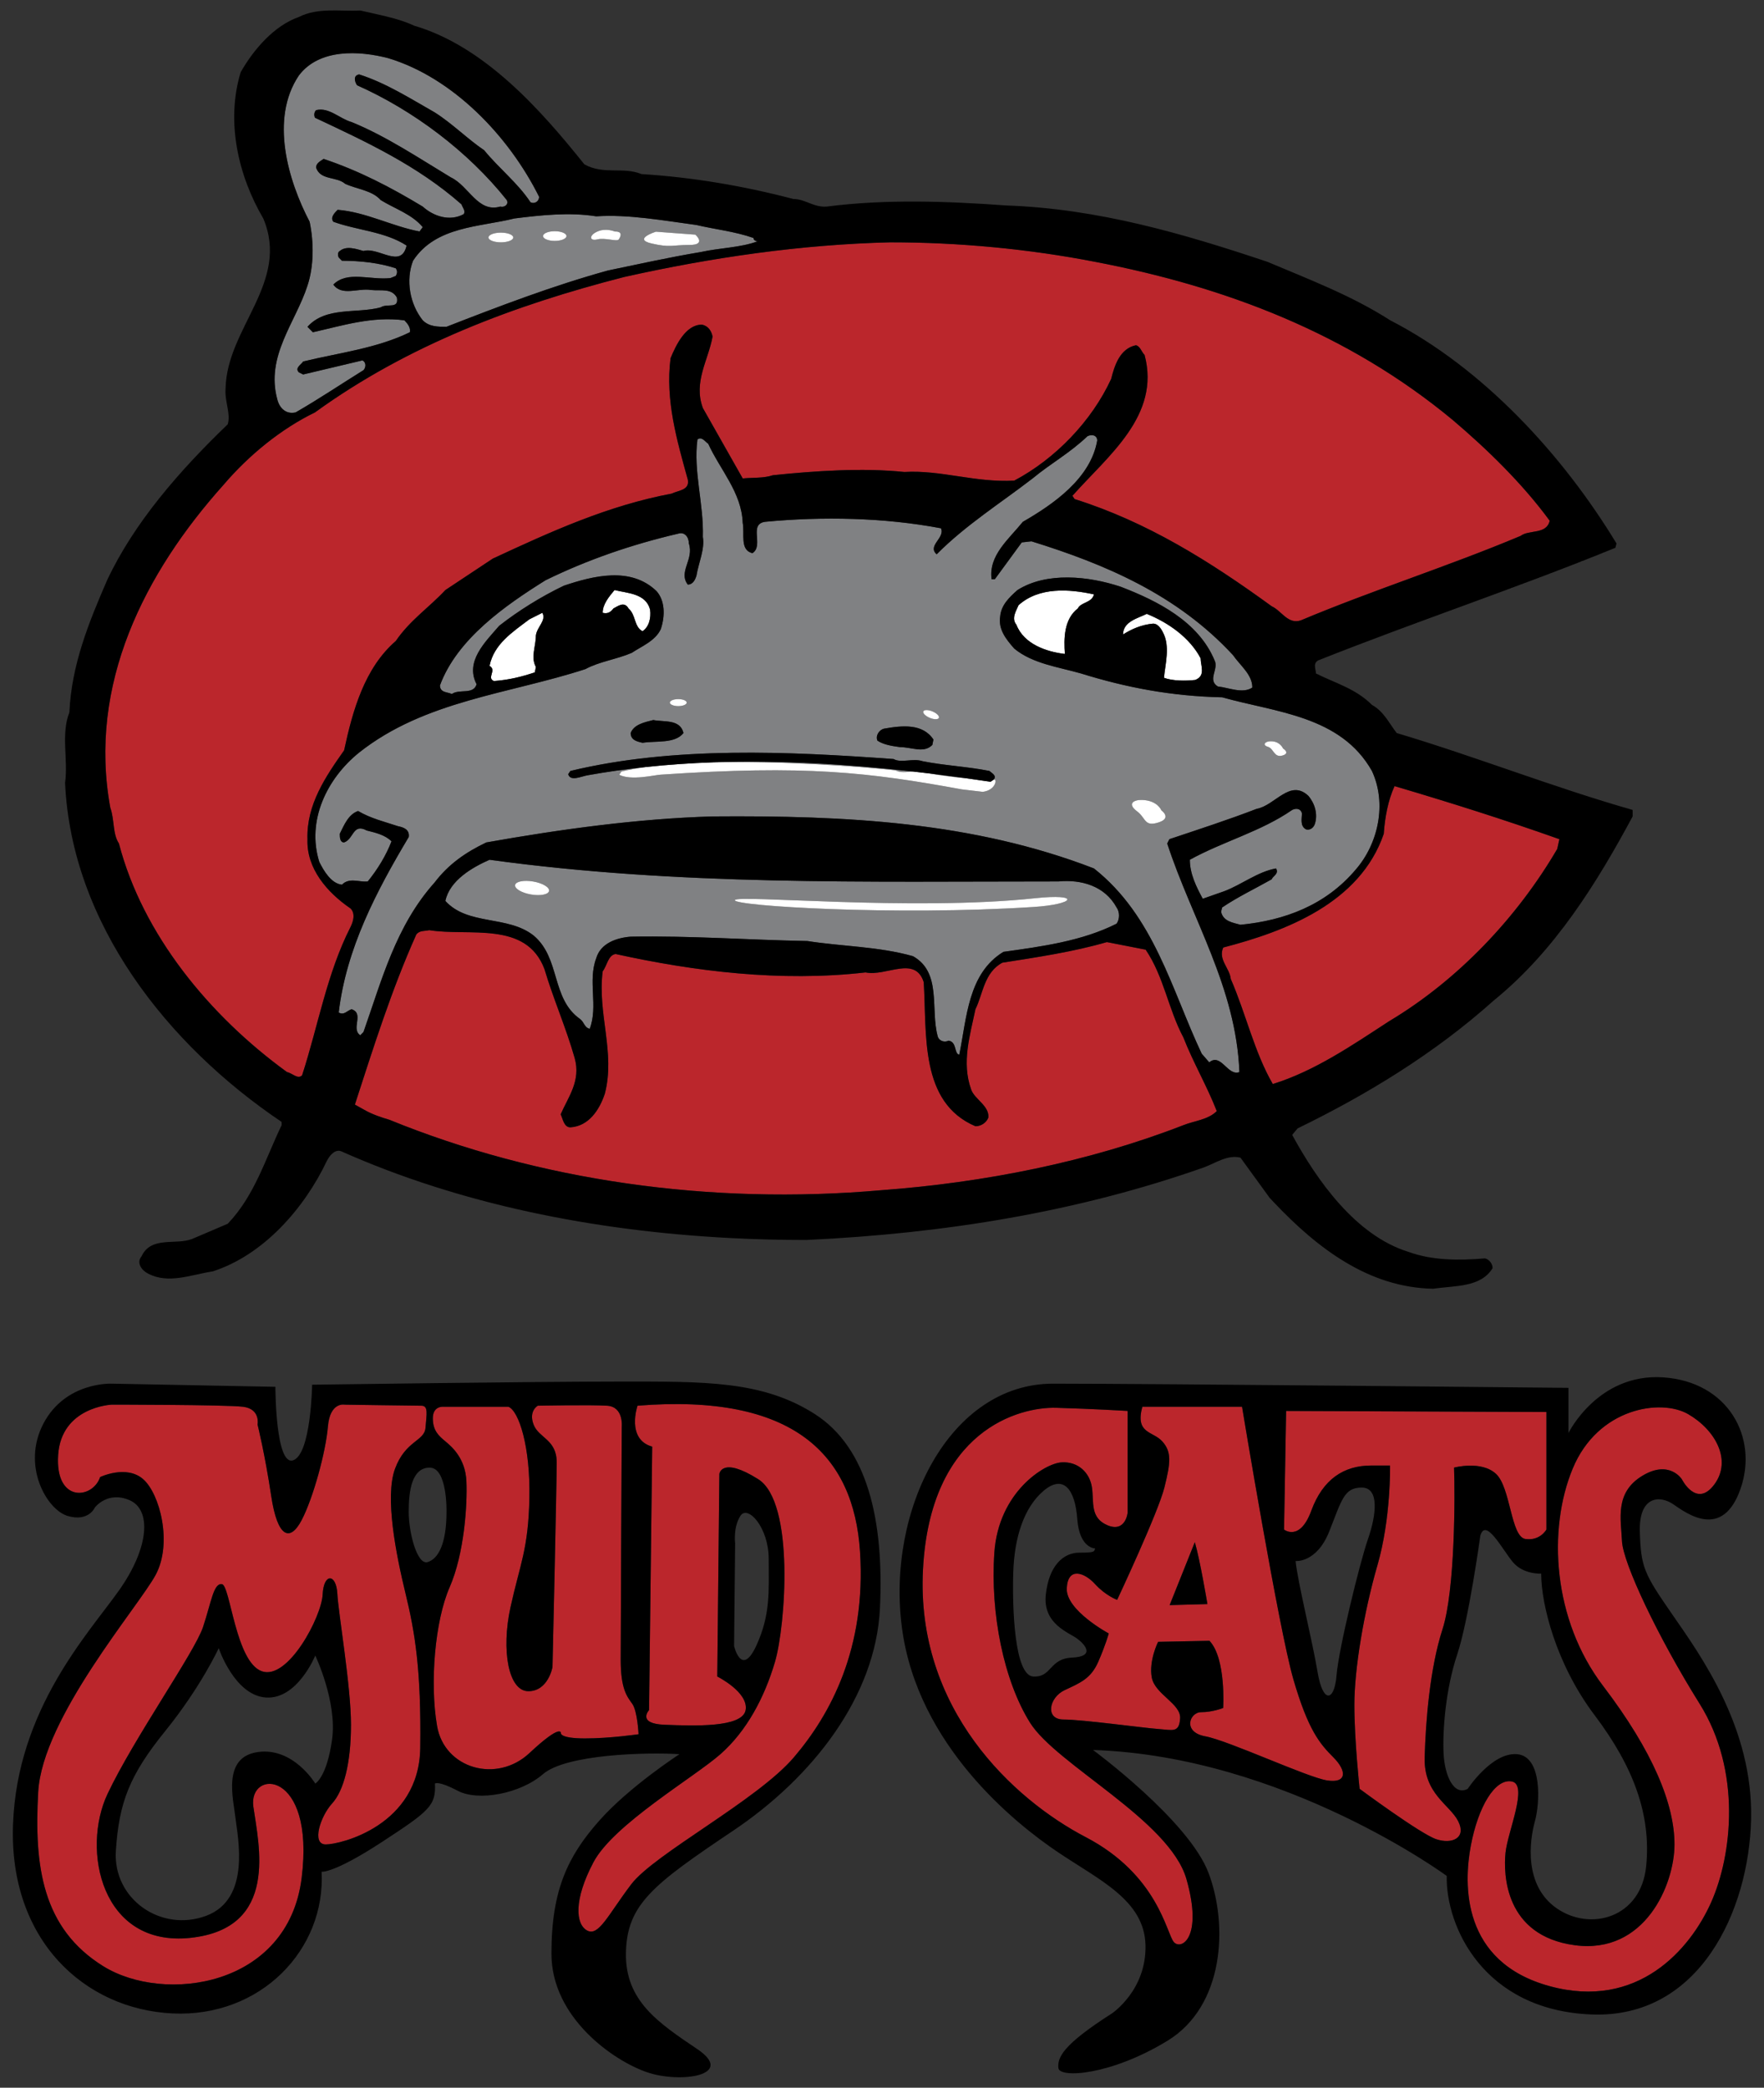
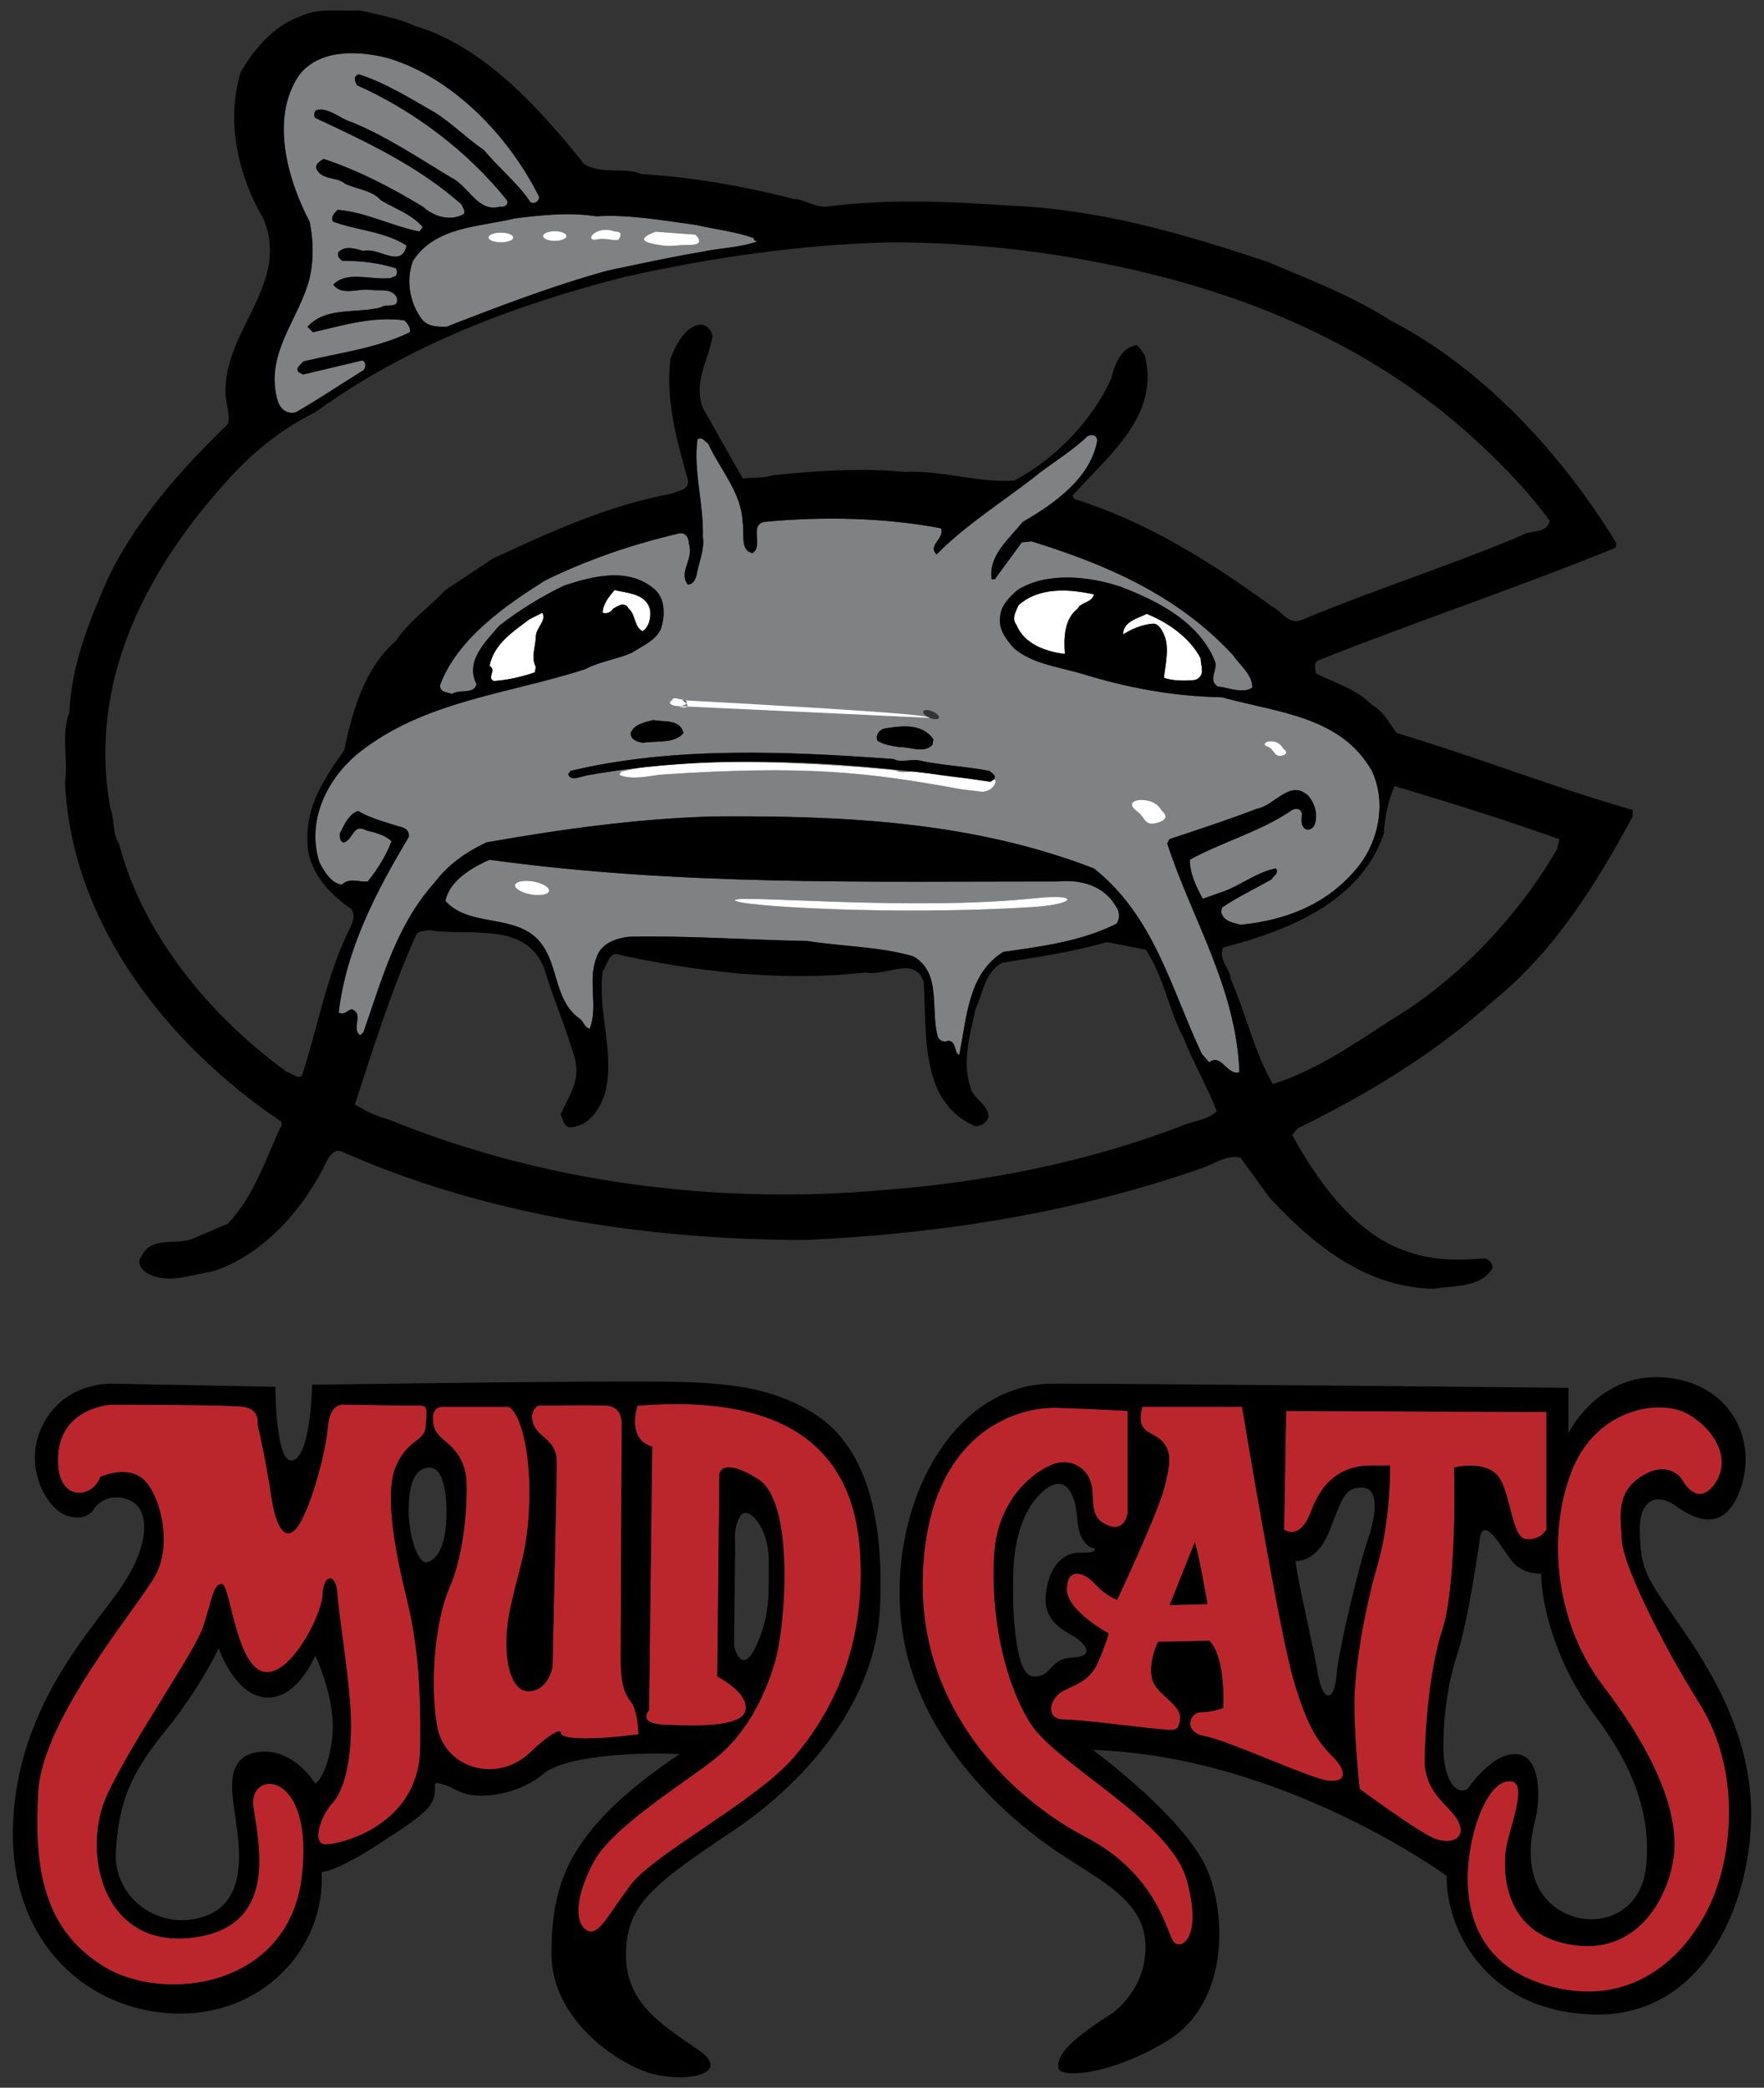
<svg xmlns="http://www.w3.org/2000/svg" version="1.1" id="Layer_2" x="0px" y="0px" width="169px" height="200px" viewBox="0 0 169 200" enable-background="new 0 0 169 200" xml:space="preserve">
  <rect x="0" y="0" width="169" height="200" fill="#333333" stroke="none" />
  <path id="color3" fill="#808183" d="M29.457,27.364c0.619-1.867,0.619-4.15,0.206-6.121c-2.065-3.944-3.819-9.86-1.031-14.011  c1.96-2.594,5.779-2.386,8.567-1.659C43.392,7.44,48.76,13.044,51.65,18.856c0,0.415-0.413,0.727-0.827,0.518  c-1.238-1.868-2.993-3.216-4.438-4.981c-1.547-1.039-3.096-2.595-4.748-3.632c-2.374-1.349-4.645-2.802-7.226-3.632  c-0.619,0.103-0.413,0.727-0.206,1.038c5.367,2.387,10.632,6.33,14.346,10.999c0.208,0.416-0.205,0.727-0.619,0.623  c-2.167,0.622-2.994-1.972-4.748-2.802c-3.097-1.868-6.193-3.943-9.496-5.292c-1.136-0.312-2.168-1.453-3.407-1.141  c-0.206,0.208-0.206,0.52-0.102,0.726c4.852,2.283,9.805,4.566,14.038,8.302c0.103,0.311,0.412,0.622,0.206,0.934  c-1.341,0.727-2.89,0.208-3.923-0.726c-3.096-1.868-6.09-3.425-9.495-4.567c-0.31,0.208-0.724,0.415-0.724,0.831  c0.414,1.245,1.962,0.831,2.788,1.556c1.136,0.519,2.58,0.623,3.406,1.557c1.342,0.831,2.993,1.35,4.025,2.594l-0.309,0.416  c-2.683-0.519-5.16-1.869-7.844-2.076c-0.311,0.311-0.723,0.726-0.413,1.142c2.271,0.829,4.955,0.934,7.019,2.282  c-0.517,2.284-2.684,0.103-4.129,0.52c-0.723-0.208-1.652-0.52-2.271,0c-0.206,0.103-0.206,0.414-0.102,0.622l0.309,0.312  c1.755,0,3.613,0.207,5.16,0.726c0.207,0.312,0.104,0.519,0,0.727l-0.516,0.208c-1.96,0.208-4.128-0.727-5.47,0.623  c0.826,1.14,2.374,0.311,3.612,0.518c0.929,0.104,1.962-0.206,2.478,0.727c0.206,1.142-0.929,0.52-1.549,0.935  c-2.27,0.622-5.264-0.104-7.019,1.867l0.517,0.52c2.787-0.622,5.677-1.557,8.773-1.142c0.31,0.311,0.619,0.726,0.517,1.142  c-3.2,1.555-6.811,1.971-10.219,2.801c-0.206,0.311-0.825,0.622-0.412,1.038l0.412,0.206l5.677-1.348  c0.413,0.208,0.31,0.726,0.103,0.933c-2.168,1.35-4.336,2.804-6.503,4.048c-0.929,0.209-1.548-0.416-1.754-1.244  C25.431,34.11,28.322,30.892,29.457,27.364z M49.275,20.931c2.476-0.311,5.263-0.622,7.844-0.207c3.097-0.208,6.503,0.415,9.6,0.83  c1.755,0.415,3.716,0.623,5.47,1.245c0,0.207,0.206,0.311,0.413,0.311c-1.652,0.623-3.612,0.623-5.471,1.037  c-3.096,0.519-5.883,1.142-8.877,1.764c-5.263,1.452-10.425,3.425-15.483,5.396c-0.825,0-1.651,0-2.271-0.622  c-1.238-1.557-1.651-3.839-0.928-5.707C41.74,21.658,45.972,21.761,49.275,20.931z M49.176,22.752c0-0.257-0.532-0.465-1.188-0.465  s-1.189,0.209-1.189,0.465s0.533,0.465,1.189,0.465C48.644,23.216,49.176,23.008,49.176,22.752z M62.417,23.324  c1.821,0.422,1.962,0.141,3.643,0.141c1.68,0,0.559-0.986,0.559-0.986l-3.782-0.282C62.838,22.197,60.597,22.902,62.417,23.324z   M57.227,22.934c0.747-0.188,1.891,0.248,2.055,0c0.56-0.844-0.373-0.751-0.373-0.751s-0.841-0.375-1.682,0  C56.387,22.559,56.48,23.122,57.227,22.934z M52.025,22.615c0,0.256,0.503,0.464,1.122,0.464c0.619,0,1.123-0.208,1.123-0.464  c0-0.257-0.503-0.465-1.123-0.465S52.025,22.359,52.025,22.615z M117.089,66.8c5.16,1.454,11.354,1.764,14.348,7.057  c1.445,3.113,0.618,6.952-1.548,9.443c-2.89,3.424-6.814,4.877-11.045,5.293c-0.723-0.207-1.651-0.311-1.858-1.246l0.103-0.414  c1.548-1.04,3.097-1.764,4.749-2.699c0.103-0.312,0.723-0.518,0.412-1.038c-1.754,0.311-3.303,1.557-4.954,2.179l-2.065,0.726  c-0.619-1.142-1.238-2.386-1.238-3.737c3.2-1.764,6.812-2.697,9.805-4.773c0.414-0.206,0.826-0.104,0.93,0.311  c0,0.52-0.206,1.246,0.413,1.558c0.414,0.102,0.723-0.209,0.826-0.52c0.309-0.933,0-1.971-0.619-2.697  c-1.755-1.662-3.2,0.933-4.955,1.244c-2.685,1.037-5.574,1.973-8.361,2.906l-0.206,0.416c2.373,7.263,6.606,13.802,6.914,21.897  c-1.135,0.416-1.754-1.869-2.888-0.934l-0.724-0.831c-2.889-6.123-4.541-13.18-10.323-17.745  c-11.558-4.462-23.739-5.086-36.538-4.982c-7.226,0.209-14.657,1.246-21.676,2.491c-1.962,0.936-3.612,2.075-4.955,3.839  c-3.716,4.152-5.057,9.341-6.812,14.322l-0.309,0.311c-0.93-0.622,0.412-2.075-0.826-2.491c-0.413,0.102-0.723,0.622-1.238,0.311  c0.721-6.124,3.611-11.623,6.708-16.811c0.103-0.727-0.515-0.936-1.032-1.038c-1.238-0.415-2.581-0.726-3.819-1.453  c-0.929,0.311-1.342,1.348-1.755,2.177c0,0.313,0,0.831,0.413,0.831c0.929-0.311,0.825-1.868,2.168-1.142  c0.826,0.209,1.755,0.416,2.374,1.038c-0.517,1.351-1.343,2.699-2.272,3.841c-0.826,0.102-1.754-0.415-2.477,0.312  c-1.033-0.104-1.755-1.349-2.168-2.18c-1.239-3.944,0.723-7.992,3.819-10.481c6.296-4.981,14.348-5.603,21.677-7.992  c1.341-0.726,2.992-0.933,4.438-1.556c0.929-0.624,2.271-1.142,2.786-2.284c0.413-1.244,0.413-2.697-0.413-3.631  c-2.477-2.388-6.09-1.453-8.877-0.52c-2.167,1.038-4.335,2.386-6.193,3.839c-1.342,1.556-3.303,3.424-2.168,5.604  c-0.309,1.038-1.652,0.416-2.374,0.936c-0.414-0.209-1.135-0.105-1.135-0.831c1.651-4.463,6.296-7.681,10.115-10.067  c4.025-1.971,8.258-3.424,12.696-4.461c0.619-0.207,1.032,0.311,1.032,0.933c0.516,1.557-1.032,2.699-0.103,3.943  c0.517,0,0.723-0.517,0.826-0.828c0.206-1.247,0.826-2.595,0.619-3.737c0.103-3.112-0.929-6.33-0.517-9.338  c0.414-0.314,0.723,0.206,1.033,0.413c1.136,2.491,3.199,4.67,3.303,7.577c0.206,1.037-0.309,2.595,0.929,2.906  c1.136-0.726-0.412-2.802,1.238-3.01c5.473-0.517,11.357-0.413,16.828,0.623c0.412,0.936-1.342,1.662-0.414,2.493  c2.787-2.804,6.09-4.879,9.188-7.265c1.753-1.453,3.509-2.386,5.262-4.048c0.414-0.207,0.931-0.102,0.931,0.416  c-0.62,3.633-4.234,6.124-7.123,7.784c-1.341,1.662-3.304,3.217-2.993,5.501h0.309l2.58-3.528l0.93-0.104  c7.019,2.179,13.934,5.086,19.301,10.896c0.723,1.038,1.858,1.869,1.858,3.113c-0.93,0.624-2.272,0-3.302-0.102  c-1.034-0.624,0.101-1.662-0.311-2.491c-1.548-3.737-5.472-5.708-8.98-7.059c-3.097-1.036-7.123-1.451-9.909,0.313  c-0.825,0.727-1.549,1.451-1.651,2.491c-0.207,1.244,0.517,2.178,1.343,3.113c1.754,1.453,4.231,1.764,6.398,2.386  C107.903,65.865,112.238,66.696,117.089,66.8z M89.077,68.771c0.413,0.172,0.805,0.172,0.874,0c0.07-0.172-0.207-0.448-0.62-0.62  c-0.412-0.17-0.804-0.17-0.874,0C88.387,68.323,88.665,68.599,89.077,68.771z M84.06,70.951c0.619,0.414,1.444,0.518,2.167,0.622  c1.137,0,2.272,0.622,3.097-0.208l0.104-0.518c-1.033-1.555-2.993-1.349-4.748-1.038C84.267,69.913,83.853,70.431,84.06,70.951z   M64.175,67.31c0,0.185,0.363,0.335,0.81,0.335c0.445,0,0.807-0.15,0.807-0.335s-0.362-0.335-0.807-0.335  C64.538,66.975,64.175,67.125,64.175,67.31z M60.422,70.225c0,0.726,0.722,0.829,1.136,0.935c1.342-0.209,3.097,0.102,3.923-0.935  c-0.31-1.349-1.858-1.037-2.89-1.247C61.764,69.187,60.732,69.393,60.422,70.225z M95.313,74.684c-0.033,0.001-0.07,0-0.105,0.001  c0.307-0.414-0.208-0.62-0.413-0.827c-2.065-0.416-4.335-0.52-6.401-0.933c-0.927-0.313-2.065,0.204-2.786-0.209  c-10.012-0.726-21.057-1.247-30.966,1.142l-0.207,0.311c0.207,0.724,1.239,0.207,1.858,0.102c1.844-0.332,3.703-0.591,5.573-0.79  c-0.855,0.119-1.644,0.262-2.337,0.436l-0.206,0.311c1.156,0.575,3.335,0.028,3.961-0.013c13.91-0.939,19.872-0.235,28.872,1.41  l1.988,0.234C95.196,75.742,95.52,74.893,95.313,74.684z M111.265,77.631c0,0-0.352-0.936-1.824-0.997  c-0.797-0.032-1.499,0.346-0.511,1.086c0.89,0.668,0.679,1.527,2.099,1.057C112.293,78.36,111.265,77.631,111.265,77.631z   M121.458,71.538c0.593,0.174,0.585,1.083,1.419,0.838c0.775-0.231,0.044-0.672,0.044-0.672s-0.24-0.596-0.973-0.679  C121.219,70.941,120.868,71.363,121.458,71.538z M92.583,74.558c-1.16-0.161-2.328-0.315-3.5-0.458  C90.158,74.294,91.409,74.455,92.583,74.558z M68.387,73.027c6.31-0.134,13.506,0.356,17.403,0.771  c0.452,0.26,1.065,0.154,1.689,0.115C81.196,73.202,74.767,72.807,68.387,73.027z M57.119,91.81  c-0.825,2.179,0.206,4.566-0.619,6.746c-0.516-0.105-0.516-0.624-0.929-0.936c-2.787-1.971-1.857-5.809-4.438-7.989  c-2.478-1.971-6.296-0.934-8.465-3.322c0.414-1.971,2.581-3.215,4.232-3.944c18.165,2.493,35.92,2.077,54.499,2.077  c2.168-0.208,4.439,0.416,5.574,2.491c0.309,0.414,0.309,1.139,0,1.556c-3.303,1.662-7.122,2.18-10.839,2.697  c-3.405,2.076-3.509,6.33-4.231,9.858c-0.517-0.102-0.207-1.244-1.032-1.348c-0.412,0.208-0.929,0-1.033-0.416  c-0.721-2.593,0.412-6.121-2.372-7.679c-3.305-0.933-6.814-0.933-10.116-1.451c-5.677-0.104-11.149-0.52-16.929-0.418  C59.08,89.837,57.533,90.357,57.119,91.81z M70.4,86.235c-0.094,0.563,15.317,1.503,28.577,0.657  c4.106-0.261,4.574-1.314,0.187-0.843C87.425,87.303,70.493,85.671,70.4,86.235z M51.081,84.447c-0.898-0.155-1.674,0-1.732,0.341  c-0.058,0.344,0.622,0.748,1.521,0.903s1.675,0.002,1.733-0.341C52.662,85.006,51.981,84.601,51.081,84.447z" />
-   <path id="color2" fill="#BB262C" d="M10.568,77.386C8.4,65.554,13.871,54.867,21.405,46.459c2.478-2.906,5.575-5.397,8.774-6.952  c8.877-6.435,19.096-10.274,29.624-12.971c8.361-1.869,16.928-3.114,25.495-3.322c6.503,0,13.211,0.623,19.612,1.868  c12.488,2.387,24.255,6.848,34.267,15.152c3.304,2.802,6.71,6.121,9.291,9.652c-0.309,1.348-1.962,0.828-2.787,1.453  c-6.915,2.905-14.142,5.188-21.056,8.092c-1.238,0.416-1.857-0.933-2.786-1.348c-5.987-4.357-11.974-8.094-18.891-10.274  l-0.205-0.311c3.404-3.839,8.463-7.679,6.914-13.492c-0.309-0.311-0.412-0.829-0.825-0.933c-1.548,0.311-2.064,1.974-2.373,3.217  c-1.858,4.048-5.368,7.679-9.289,9.754c-3.718,0.209-7.02-1.037-10.53-0.829c-4.025-0.416-8.566-0.104-12.592,0.311  c-0.928,0.311-1.961,0.207-2.89,0.311l-3.819-6.746c-0.929-2.491,0.516-4.566,0.929-6.848c-0.103-0.52-0.413-1.037-1.032-1.142  c-1.549,0-2.478,1.971-2.994,3.215c-0.516,4.048,0.619,7.887,1.651,11.624c0.207,1.037-0.929,1.037-1.548,1.349  c-6.091,1.142-11.56,3.632-17.134,6.225c-1.549,1.038-2.993,1.973-4.542,3.011c-1.548,1.66-3.406,2.904-4.748,4.877  c-2.993,2.595-4.129,6.641-4.954,10.481c-1.755,2.491-3.613,5.19-3.51,8.509c-0.103,2.802,1.858,5.086,4.129,6.641  c0.516,0.52,0.206,1.351,0,1.764c-2.271,4.462-3.096,9.443-4.644,14.217c-0.413,0.417-0.929-0.207-1.445-0.31  c-7.431-5.397-13.831-13.178-16.102-21.897C10.774,79.874,10.98,78.525,10.568,77.386z M117.193,90.772  c-0.515,1.142,0.62,1.971,0.722,3.009c1.446,3.322,2.272,7.057,4.027,10.067c4.025-1.246,7.637-3.737,11.146-6.019  c6.606-3.944,12.284-9.963,16.103-16.502l0.207-0.934c-5.265-1.869-10.53-3.529-15.792-5.084c-0.62,1.349-0.93,3.009-1.032,4.564  C130.301,86.517,123.18,89.215,117.193,90.772z M109.761,90.979l-3.716-0.727c-3.2,0.934-6.71,1.454-10.013,1.973  c-1.754,0.933-1.858,3.009-2.581,4.462c-0.516,2.491-1.341,5.086-0.412,7.679c0.309,0.936,1.755,1.558,1.651,2.699  c-0.206,0.518-0.722,0.829-1.238,0.829c-5.367-2.283-4.644-8.821-4.954-13.803c-0.826-2.595-3.613-0.518-5.574-0.933  c-8.154,0.933-16.412-0.104-23.947-1.764c-0.723,0.102-0.825,1.142-1.238,1.66c-0.516,4.049,1.238,7.784,0.206,11.727  c-0.516,1.555-1.548,3.113-3.303,3.217c-0.62,0-0.722-0.831-0.928-1.247c0.721-1.66,1.961-3.215,1.341-5.395  c-0.825-2.906-2.064-5.708-2.89-8.509c-1.754-4.671-7.226-3.116-11.044-3.737c-0.413,0.104-0.929,0-1.238,0.418  c-2.374,5.29-4.129,10.893-5.884,16.29l0.929,0.518c0.722,0.416,1.652,0.729,2.374,0.936c14.244,5.81,30.656,8.2,47.17,6.746  c9.806-0.727,19.818-2.7,28.902-6.228c1.031-0.414,2.374-0.518,3.199-1.346c-0.929-2.389-2.269-4.671-3.199-7.06  C111.929,96.687,111.515,93.574,109.761,90.979z" />
  <path id="color1" fill="#BB262C" d="M38.854,152.664c0.906,3.72,1.508,7.34,1.408,14.781c-0.101,7.441-7.642,9.25-9.05,9.25  c-1.408,0-0.503-2.715,0.603-3.921c1.106-1.207,1.81-3.822,1.81-7.543s-1.207-10.658-1.307-12.568  c-0.101-1.911-1.307-2.012-1.408,0.1c-0.1,2.111-3.318,8.245-5.832,7.34c-2.514-0.904-3.016-8.245-3.821-8.345  c-0.804-0.101-1.006,1.71-1.81,4.122c-0.805,2.414-6.637,10.659-9.15,15.988c-2.514,5.33-0.603,14.681,7.943,13.777  c8.547-0.905,6.536-8.95,6.033-12.569c-0.503-3.62,5.933-3.62,4.626,6.838c-1.307,10.458-13.173,12.066-19.005,8.447  c-5.832-3.62-6.637-9.553-6.234-16.693s9.653-17.798,11.262-20.814c1.609-3.016,0.402-7.743-1.206-9.15  c-1.609-1.408-4.123-0.202-4.123-0.202c-0.704,2.111-4.323,2.514-4.022-2.111c0.301-4.626,5.128-4.827,5.128-4.827  s10.86,0,12.569,0.201c1.71,0.201,1.408,1.71,1.408,1.71s0.704,2.816,1.307,6.839c0.603,4.021,1.81,4.424,2.917,2.311  c1.105-2.111,2.312-6.535,2.513-8.949c0.202-2.413,1.609-2.111,1.609-2.111s6.636,0.1,7.34,0.1s0.503,0.805,0.403,2.111  c-0.101,1.308-1.911,1.207-2.917,3.923C36.843,143.413,37.949,148.943,38.854,152.664z M59.467,158.998  c0-2.815,0.101-22.323,0.101-22.323s0.201-1.911-1.408-2.011s-6.637,0-6.637,0s-0.905,0.502-0.402,1.809  c0.503,1.308,2.212,1.409,2.212,3.62c0,2.213-0.402,19.609-0.402,19.609s-0.402,2.313-2.313,2.313s-2.614-3.922-1.71-8.045  c0.905-4.122,1.71-5.53,1.81-10.458c0.101-4.927-1.005-8.346-2.011-8.748h-6.234c0,0-1.006-0.1-1.006,1.107  c0,1.205,0.603,1.71,1.207,2.212c0.603,0.502,1.911,1.608,2.011,3.82c0.1,2.213-0.201,6.939-1.609,10.156  c-1.408,3.217-1.911,9.151-1.206,13.273c0.704,4.122,5.731,5.53,8.849,2.614s3.017-1.91,3.017-1.91s-0.1,0.502,2.313,0.502  c2.413,0,5.128-0.403,5.128-0.403s-0.1-2.211-0.603-2.916C60.071,162.517,59.467,161.814,59.467,158.998z M61.077,134.665  c0,0-1.106,3.218,1.407,3.922l-0.301,25.238c0,0-1.207,1.307,1.508,1.407c2.715,0.101,7.441,0.302,7.743-1.407  c0.302-1.71-2.715-3.217-2.715-3.217l0.2-19.407c0,0,0.201-1.71,3.721,0.503c3.52,2.211,2.615,14.076,1.609,17.496  c-1.005,3.418-2.714,6.636-5.228,8.849c-2.514,2.212-10.257,6.737-12.167,10.356c-1.91,3.62-1.71,5.934-0.604,6.536  c1.106,0.603,2.011-1.509,4.223-4.424c2.212-2.917,12.067-8.044,15.586-12.167c3.519-4.123,6.939-10.458,6.335-19.709  C81.79,139.391,76.059,133.457,61.077,134.665z M98.683,165.032c-2.514-4.022-3.82-10.458-3.418-16.29  c0.402-5.833,4.827-8.548,6.436-8.648c1.607-0.1,2.714,1.006,2.915,2.413c0.202,1.407-0.201,2.917,1.509,3.62  c1.71,0.704,1.91-1.207,1.91-1.207v-9.754c0,0-3.319-0.201-6.838-0.3c-3.519-0.101-12.065,2.111-12.77,15.484  c-0.704,13.374,8.649,22.022,15.586,25.642c6.939,3.62,7.743,9.251,8.447,10.055s2.816-0.402,1.207-6.033  C112.057,174.382,101.196,169.054,98.683,165.032z M127.743,168.35c1.307,1.307,1.307,2.513-0.604,2.212s-9.451-3.82-11.664-4.223  c-2.212-0.403-1.508-2.312-0.402-2.312s2.111-0.403,2.111-0.403s0.301-4.726-1.308-6.435l-4.926,0.099c0,0-0.905,1.81-0.604,3.419  c0.301,1.609,2.816,2.513,2.715,3.921c-0.1,1.408-0.704,1.106-2.111,1.006s-7.24-0.905-9.05-0.905c-1.809,0-1.407-2.111,0.1-2.815  c1.509-0.704,2.514-1.107,3.218-2.715c0.703-1.609,1.006-2.715,1.006-2.715s-4.122-2.213-4.022-4.323  c0.099-2.111,1.709-1.51,2.714-0.403c1.006,1.106,2.111,1.508,2.111,1.508s3.922-8.346,4.526-10.759  c0.603-2.413,0.703-3.419-0.202-4.424c-0.905-1.006-2.615-0.704-1.911-3.319h9.553c0,0,3.52,21.317,4.927,26.144  C125.329,165.736,126.436,167.042,127.743,168.35z M115.677,153.67c0,0-0.704-4.224-1.207-5.933l-2.413,6.033L115.677,153.67z   M136.49,168.35c0.101-3.52,0.504-8.547,1.71-12.268c1.207-3.721,1.207-12.871,1.107-15.484c0,0,2.614-0.705,4.022,0.603  c1.407,1.307,1.407,6.033,2.816,6.235c1.407,0.2,2.011-0.906,2.011-0.906v-11.261l-24.938-0.101c0,0.302-0.2,11.363-0.2,11.363  s1.508,1.207,2.613-1.809c1.107-3.016,3.119-4.324,5.732-4.324c1.123,0,1.614,0,1.811,0c0.089,0,0.117,0,0.115,0  c0.002,0-0.027,0-0.115,0c0,0,0.1,5.028-1.207,9.553c-1.308,4.525-2.212,9.956-2.212,13.374s0.503,8.045,0.503,8.045  s5.831,4.322,7.34,4.826c1.508,0.502,2.916-0.101,2.111-1.71C138.905,172.875,136.39,171.87,136.49,168.35z M155.395,147.636  c-0.1-2.111-0.703-4.625,1.911-6.234c2.615-1.609,3.821,0.302,3.821,0.302s1.407,2.815,3.117,0.501  c1.71-2.312,0.101-5.227-2.513-6.736c-2.615-1.508-8.649-0.603-11.061,5.228c-2.413,5.832-1.91,14.48,2.917,20.814  c4.826,6.335,6.837,11.364,6.837,15.184c0,3.822-2.815,10.558-9.552,9.654c-6.737-0.906-6.838-6.838-6.637-8.849  c0.201-2.012,2.212-6.537,0.603-6.839c-1.608-0.301-3.216,2.414-3.922,6.134c-0.704,3.721-0.904,11.162,7.542,13.473  c8.447,2.312,13.474-3.519,15.486-8.043c2.01-4.526,2.915-12.57-1.107-19.006C158.814,156.786,155.496,149.748,155.395,147.636z" />
-   <path id="fill" fill="#FFFFFF" d="M126.276,63.272c9.392-3.737,19.096-6.954,28.489-10.794  C145.371,56.32,135.668,59.535,126.276,63.272z M31.406,111.048c-0.035,0.06-0.066,0.115-0.092,0.167  C31.341,111.163,31.371,111.108,31.406,111.048z M103.259,58.291c0.309-0.624,1.341-0.52,1.546-1.348  c-2.371-0.52-5.262-0.729-7.223,1.035c-0.207,0.52-0.723,1.246-0.207,1.869c0.722,1.869,2.889,2.595,4.644,2.802  C101.917,61.195,101.917,59.328,103.259,58.291z M58.771,58.291c0.412-0.208,1.032-0.726,1.445,0  c0.722,0.622,0.517,1.764,1.342,2.18c0.619-0.416,0.826-1.247,0.723-2.075c-0.413-1.557-2.168-1.557-3.406-1.869  c-0.516,0.622-1.136,1.349-1.136,2.18C58.152,58.809,58.461,58.706,58.771,58.291z M51.959,58.706l-1.238,0.622  c-1.652,1.245-3.406,2.387-3.819,4.462c0.722,0.415-0.31,1.142,0.413,1.453c1.446-0.104,2.683-0.415,3.923-0.831l0.103-0.518  c-0.517-0.933,0-1.973,0-3.011C51.442,60.055,52.371,59.43,51.959,58.706z M114.509,65.139c1.031-0.413,0.516-1.348,0.516-2.075  c-1.032-1.971-3.096-3.424-5.161-4.255c-0.825,0.415-2.27,0.726-2.27,1.973c0.826-0.52,1.754-0.936,2.889-1.04  c0.412,0,0.722,0.416,0.929,0.831c0.724,1.348,0.207,3.112,0.103,4.359C112.341,65.243,113.581,65.243,114.509,65.139z   M95.208,74.684C95.207,74.684,95.207,74.685,95.208,74.684l-0.311,0.208c-0.769-0.115-1.54-0.227-2.314-0.334  c-1.173-0.103-2.425-0.264-3.5-0.458c-0.534-0.064-1.068-0.127-1.603-0.188c-0.624,0.039-1.236,0.145-1.689-0.115  c-3.897-0.415-11.093-0.905-17.403-0.771c-2.182,0.075-4.358,0.223-6.52,0.453c-0.855,0.119-1.644,0.262-2.337,0.436l-0.206,0.311  c1.156,0.575,3.335,0.028,3.961-0.013c13.91-0.939,19.872-0.235,28.872,1.41l1.988,0.234c1.051-0.117,1.375-0.966,1.168-1.174  C95.28,74.684,95.243,74.684,95.208,74.684z M47.987,22.286c-0.656,0-1.189,0.209-1.189,0.465s0.533,0.465,1.189,0.465  s1.188-0.209,1.188-0.465C49.176,22.495,48.644,22.286,47.987,22.286z M53.147,23.079c0.619,0,1.123-0.208,1.123-0.464  c0-0.257-0.503-0.465-1.123-0.465c-0.619,0-1.122,0.208-1.122,0.465C52.025,22.871,52.527,23.079,53.147,23.079z M64.984,67.645  c0.445,0,0.807-0.15,0.807-0.335s-0.362-0.335-0.807-0.335c-0.447,0-0.81,0.15-0.81,0.335  C64.175,67.495,64.538,67.645,64.984,67.645z M89.077,68.771c0.413,0.172,0.805,0.172,0.874,0c0.07-0.172-0.207-0.448-0.62-0.62  c-0.412-0.17-0.804-0.17-0.874,0C88.387,68.323,88.665,68.599,89.077,68.771z M62.417,23.324c1.821,0.422,1.962,0.141,3.643,0.141  c1.68,0,0.559-0.986,0.559-0.986l-3.782-0.282C62.838,22.197,60.597,22.902,62.417,23.324z M57.227,22.934  c0.747-0.188,1.891,0.248,2.055,0c0.56-0.844-0.373-0.751-0.373-0.751s-0.841-0.375-1.682,0  C56.387,22.559,56.48,23.122,57.227,22.934z M111.265,77.631c0,0-0.352-0.936-1.824-0.997c-0.797-0.032-1.499,0.346-0.511,1.086  c0.89,0.668,0.679,1.527,2.099,1.057C112.293,78.36,111.265,77.631,111.265,77.631z M121.458,71.538  c0.593,0.174,0.585,1.083,1.419,0.838c0.775-0.231,0.044-0.672,0.044-0.672s-0.24-0.596-0.973-0.679  C121.219,70.941,120.868,71.363,121.458,71.538z M98.977,86.892c4.106-0.261,4.574-1.314,0.187-0.843  c-11.738,1.255-28.67-0.377-28.763,0.187C70.306,86.798,85.717,87.738,98.977,86.892z M51.081,84.447  c-0.898-0.155-1.674,0-1.732,0.341c-0.058,0.344,0.622,0.748,1.521,0.903s1.675,0.002,1.733-0.341  C52.662,85.006,51.981,84.601,51.081,84.447z" />
+   <path id="fill" fill="#FFFFFF" d="M126.276,63.272c9.392-3.737,19.096-6.954,28.489-10.794  C145.371,56.32,135.668,59.535,126.276,63.272z M31.406,111.048c-0.035,0.06-0.066,0.115-0.092,0.167  C31.341,111.163,31.371,111.108,31.406,111.048z M103.259,58.291c0.309-0.624,1.341-0.52,1.546-1.348  c-2.371-0.52-5.262-0.729-7.223,1.035c-0.207,0.52-0.723,1.246-0.207,1.869c0.722,1.869,2.889,2.595,4.644,2.802  C101.917,61.195,101.917,59.328,103.259,58.291z M58.771,58.291c0.412-0.208,1.032-0.726,1.445,0  c0.722,0.622,0.517,1.764,1.342,2.18c0.619-0.416,0.826-1.247,0.723-2.075c-0.413-1.557-2.168-1.557-3.406-1.869  c-0.516,0.622-1.136,1.349-1.136,2.18C58.152,58.809,58.461,58.706,58.771,58.291z M51.959,58.706l-1.238,0.622  c-1.652,1.245-3.406,2.387-3.819,4.462c0.722,0.415-0.31,1.142,0.413,1.453c1.446-0.104,2.683-0.415,3.923-0.831l0.103-0.518  c-0.517-0.933,0-1.973,0-3.011C51.442,60.055,52.371,59.43,51.959,58.706z M114.509,65.139c1.031-0.413,0.516-1.348,0.516-2.075  c-1.032-1.971-3.096-3.424-5.161-4.255c-0.825,0.415-2.27,0.726-2.27,1.973c0.826-0.52,1.754-0.936,2.889-1.04  c0.412,0,0.722,0.416,0.929,0.831c0.724,1.348,0.207,3.112,0.103,4.359C112.341,65.243,113.581,65.243,114.509,65.139z   M95.208,74.684C95.207,74.684,95.207,74.685,95.208,74.684l-0.311,0.208c-0.769-0.115-1.54-0.227-2.314-0.334  c-1.173-0.103-2.425-0.264-3.5-0.458c-0.534-0.064-1.068-0.127-1.603-0.188c-0.624,0.039-1.236,0.145-1.689-0.115  c-3.897-0.415-11.093-0.905-17.403-0.771c-2.182,0.075-4.358,0.223-6.52,0.453c-0.855,0.119-1.644,0.262-2.337,0.436l-0.206,0.311  c1.156,0.575,3.335,0.028,3.961-0.013c13.91-0.939,19.872-0.235,28.872,1.41l1.988,0.234c1.051-0.117,1.375-0.966,1.168-1.174  C95.28,74.684,95.243,74.684,95.208,74.684z M47.987,22.286c-0.656,0-1.189,0.209-1.189,0.465s0.533,0.465,1.189,0.465  s1.188-0.209,1.188-0.465C49.176,22.495,48.644,22.286,47.987,22.286z M53.147,23.079c0.619,0,1.123-0.208,1.123-0.464  c0-0.257-0.503-0.465-1.123-0.465c-0.619,0-1.122,0.208-1.122,0.465C52.025,22.871,52.527,23.079,53.147,23.079z M64.984,67.645  c0.445,0,0.807-0.15,0.807-0.335s-0.362-0.335-0.807-0.335c-0.447,0-0.81,0.15-0.81,0.335  C64.175,67.495,64.538,67.645,64.984,67.645z c0.413,0.172,0.805,0.172,0.874,0c0.07-0.172-0.207-0.448-0.62-0.62  c-0.412-0.17-0.804-0.17-0.874,0C88.387,68.323,88.665,68.599,89.077,68.771z M62.417,23.324c1.821,0.422,1.962,0.141,3.643,0.141  c1.68,0,0.559-0.986,0.559-0.986l-3.782-0.282C62.838,22.197,60.597,22.902,62.417,23.324z M57.227,22.934  c0.747-0.188,1.891,0.248,2.055,0c0.56-0.844-0.373-0.751-0.373-0.751s-0.841-0.375-1.682,0  C56.387,22.559,56.48,23.122,57.227,22.934z M111.265,77.631c0,0-0.352-0.936-1.824-0.997c-0.797-0.032-1.499,0.346-0.511,1.086  c0.89,0.668,0.679,1.527,2.099,1.057C112.293,78.36,111.265,77.631,111.265,77.631z M121.458,71.538  c0.593,0.174,0.585,1.083,1.419,0.838c0.775-0.231,0.044-0.672,0.044-0.672s-0.24-0.596-0.973-0.679  C121.219,70.941,120.868,71.363,121.458,71.538z M98.977,86.892c4.106-0.261,4.574-1.314,0.187-0.843  c-11.738,1.255-28.67-0.377-28.763,0.187C70.306,86.798,85.717,87.738,98.977,86.892z M51.081,84.447  c-0.898-0.155-1.674,0-1.732,0.341c-0.058,0.344,0.622,0.748,1.521,0.903s1.675,0.002,1.733-0.341  C52.662,85.006,51.981,84.601,51.081,84.447z" />
  <path id="outline" d="M26.98,107.479v0.311c-1.549,3.216-2.58,6.746-5.16,9.444l-3.407,1.454c-1.548,0.621-3.922-0.313-4.85,1.66  c-0.517,0.621,0,1.348,0.618,1.659c1.961,1.037,4.129,0.103,6.193-0.207c4.851-1.558,8.774-6.019,10.941-10.586  c0.026-0.052,0.057-0.107,0.092-0.167c0.245-0.415,0.708-0.948,1.251-0.768c11.408,5.08,24.214,7.646,37.299,8.324  c2.423,0.126,4.856,0.186,7.291,0.186c13.315-0.621,26.012-2.697,38.087-6.951c1.136-0.416,2.27-1.245,3.51-0.934l2.787,3.84  c0.132,0.142,0.265,0.285,0.399,0.426c4.149,4.388,9.09,8.188,15.291,8.29c2.063-0.312,4.54-0.105,5.676-1.972  c0-0.416-0.31-0.831-0.723-0.936c-2.478,0.209-5.058,0.209-7.328-0.621c-5.058-1.558-8.775-6.85-11.149-11.208l0.517-0.623  c6.605-3.214,13.108-7.16,18.785-12.245c5.883-4.772,9.908-11.312,13.316-17.642v-0.622c-7.638-2.179-14.966-5.086-22.605-7.367  c-0.723-0.933-1.238-2.075-2.373-2.697c-1.548-1.558-3.51-2.078-5.366-3.011c0-0.415-0.311-0.933,0.205-1.244  c9.392-3.737,19.096-6.954,28.489-10.794l0.103-0.415c-5.16-8.51-12.8-16.811-21.677-21.377c-3.716-2.386-7.844-3.944-11.767-5.604  c-8.051-2.697-16.205-5.085-24.979-5.396c-5.779-0.416-11.561-0.623-17.238,0.104c-1.238,0.103-2.064-0.727-3.199-0.727  c-4.748-1.245-9.599-2.075-14.554-2.387c-1.755-0.727-3.612,0.103-5.471-0.934c-4.232-5.292-9.6-11.312-16.309-13.283  c-1.548-0.727-3.406-1.037-5.159-1.454c-1.962,0.104-4.026-0.311-5.884,0.623c-2.374,0.831-4.336,3.113-5.575,5.293  c-1.445,4.773-0.206,9.963,2.168,14.009c2.58,6.123-3.509,10.481-3.612,16.292c-0.103,1.246,0.516,2.386,0.207,3.426  c-4.645,4.462-8.981,9.443-11.561,14.942c-1.754,4.049-3.406,8.094-3.613,12.663c-0.825,2.075-0.103,4.564-0.412,6.745  C6.852,88.489,16.038,100.111,26.98,107.479z M113.374,107.79c-9.084,3.528-19.096,5.501-28.902,6.228  c-16.514,1.454-32.926-0.936-47.17-6.746c-0.722-0.207-1.652-0.52-2.374-0.936l-0.929-0.518c1.754-5.397,3.51-11,5.884-16.29  c0.309-0.418,0.825-0.313,1.238-0.418c3.818,0.622,9.29-0.933,11.044,3.737c0.827,2.801,2.065,5.603,2.89,8.509  c0.62,2.179-0.619,3.735-1.341,5.395c0.206,0.416,0.309,1.247,0.928,1.247c1.754-0.104,2.787-1.662,3.303-3.217  c1.033-3.944-0.722-7.679-0.206-11.727c0.413-0.517,0.516-1.557,1.238-1.66c7.535,1.66,15.793,2.698,23.947,1.764  c1.961,0.416,4.747-1.662,5.574,0.933c0.31,4.982-0.413,11.52,4.954,13.803c0.516,0,1.032-0.311,1.238-0.829  c0.105-1.141-1.341-1.764-1.651-2.699c-0.929-2.593-0.104-5.188,0.412-7.679c0.723-1.453,0.826-3.529,2.581-4.462  c3.304-0.52,6.814-1.04,10.013-1.973l3.716,0.727c1.754,2.595,2.168,5.708,3.612,8.405c0.93,2.389,2.27,4.67,3.199,7.06  C115.748,107.272,114.405,107.376,113.374,107.79z M56.5,98.556c-0.516-0.105-0.516-0.624-0.929-0.936  c-2.787-1.971-1.857-5.809-4.438-7.989c-2.478-1.971-6.296-0.934-8.465-3.322c0.414-1.971,2.581-3.215,4.232-3.944  c18.165,2.493,35.92,2.077,54.499,2.077c2.168-0.208,4.439,0.416,5.574,2.491c0.309,0.414,0.309,1.139,0,1.556  c-3.303,1.662-7.122,2.18-10.839,2.697c-3.405,2.076-3.509,6.33-4.231,9.858c-0.517-0.102-0.207-1.244-1.032-1.348  c-0.412,0.208-0.929,0-1.033-0.416c-0.721-2.593,0.412-6.121-2.372-7.679c-3.305-0.933-6.814-0.933-10.116-1.451  c-5.677-0.104-11.149-0.52-16.929-0.418c-1.342,0.104-2.889,0.624-3.303,2.078C56.294,93.989,57.325,96.376,56.5,98.556z   M132.573,79.874c0.102-1.556,0.412-3.215,1.032-4.564c5.263,1.555,10.528,3.215,15.792,5.084l-0.207,0.934  c-3.819,6.539-9.496,12.558-16.103,16.502c-3.509,2.282-7.121,4.773-11.146,6.019c-1.755-3.01-2.581-6.745-4.027-10.067  c-0.101-1.037-1.237-1.867-0.722-3.009C123.18,89.215,130.301,86.517,132.573,79.874z M131.437,73.857  c1.445,3.113,0.618,6.952-1.548,9.443c-2.89,3.424-6.814,4.877-11.045,5.293c-0.723-0.207-1.651-0.311-1.858-1.246l0.103-0.414  c1.548-1.04,3.097-1.764,4.749-2.699c0.103-0.312,0.723-0.518,0.412-1.038c-1.754,0.311-3.303,1.557-4.954,2.179l-2.065,0.726  c-0.619-1.142-1.238-2.386-1.238-3.737c3.2-1.764,6.812-2.697,9.805-4.773c0.414-0.206,0.826-0.104,0.93,0.311  c0,0.52-0.206,1.246,0.413,1.558c0.414,0.102,0.723-0.209,0.826-0.52c0.309-0.933,0-1.971-0.619-2.697  c-1.755-1.662-3.2,0.933-4.955,1.244c-2.685,1.037-5.574,1.973-8.361,2.906l-0.206,0.416c2.373,7.263,6.606,13.802,6.914,21.897  c-1.135,0.416-1.754-1.869-2.888-0.934l-0.724-0.831c-2.889-6.123-4.541-13.18-10.323-17.745  c-11.558-4.462-23.739-5.086-36.538-4.982c-7.226,0.209-14.657,1.246-21.676,2.491c-1.962,0.936-3.612,2.075-4.955,3.839  c-3.716,4.152-5.057,9.341-6.812,14.322l-0.309,0.311c-0.93-0.622,0.412-2.075-0.826-2.491c-0.413,0.102-0.723,0.622-1.238,0.311  c0.721-6.124,3.611-11.623,6.708-16.811c0.103-0.727-0.515-0.936-1.032-1.038c-1.238-0.415-2.581-0.726-3.819-1.453  c-0.929,0.311-1.342,1.348-1.755,2.177c0,0.313,0,0.831,0.413,0.831c0.929-0.311,0.825-1.868,2.168-1.142  c0.826,0.209,1.755,0.416,2.374,1.038c-0.517,1.351-1.343,2.699-2.272,3.841c-0.826,0.102-1.754-0.415-2.477,0.312  c-1.033-0.104-1.755-1.349-2.168-2.18c-1.239-3.944,0.723-7.992,3.819-10.481c6.296-4.981,14.348-5.603,21.677-7.992  c1.341-0.726,2.992-0.933,4.438-1.556c0.929-0.624,2.271-1.142,2.786-2.284c0.413-1.244,0.413-2.697-0.413-3.631  c-2.477-2.388-6.09-1.453-8.877-0.52c-2.167,1.038-4.335,2.386-6.193,3.839c-1.342,1.556-3.303,3.424-2.168,5.604  c-0.309,1.038-1.652,0.416-2.374,0.936c-0.414-0.209-1.135-0.105-1.135-0.831c1.651-4.463,6.296-7.681,10.115-10.067  c4.025-1.971,8.258-3.424,12.696-4.461c0.619-0.207,1.032,0.311,1.032,0.933c0.516,1.557-1.032,2.699-0.103,3.943  c0.517,0,0.723-0.517,0.826-0.828c0.206-1.247,0.826-2.595,0.619-3.737c0.103-3.112-0.929-6.33-0.517-9.338  c0.414-0.314,0.723,0.206,1.033,0.413c1.136,2.491,3.199,4.67,3.303,7.577c0.206,1.037-0.309,2.595,0.929,2.906  c1.136-0.726-0.412-2.802,1.238-3.01c5.473-0.517,11.357-0.413,16.828,0.623c0.412,0.936-1.342,1.662-0.414,2.493  c2.787-2.804,6.09-4.879,9.188-7.265c1.753-1.453,3.509-2.386,5.262-4.048c0.414-0.207,0.931-0.102,0.931,0.416  c-0.62,3.633-4.234,6.124-7.123,7.784c-1.341,1.662-3.304,3.217-2.993,5.501h0.309l2.58-3.528l0.93-0.104  c7.019,2.179,13.934,5.086,19.301,10.896c0.723,1.038,1.858,1.869,1.858,3.113c-0.93,0.624-2.272,0-3.302-0.102  c-1.034-0.624,0.101-1.662-0.311-2.491c-1.548-3.737-5.472-5.708-8.98-7.059c-3.097-1.036-7.123-1.451-9.909,0.313  c-0.825,0.727-1.549,1.451-1.651,2.491c-0.207,1.244,0.517,2.178,1.343,3.113c1.754,1.453,4.231,1.764,6.398,2.386  c4.335,1.349,8.67,2.18,13.522,2.284C122.25,68.254,128.443,68.565,131.437,73.857z M51.34,63.894l-0.103,0.518  c-1.24,0.416-2.477,0.726-3.923,0.831c-0.722-0.311,0.31-1.037-0.413-1.453c0.413-2.075,2.167-3.217,3.819-4.462l1.238-0.622  c0.413,0.724-0.517,1.349-0.619,2.177C51.34,61.921,50.823,62.961,51.34,63.894z M57.739,58.706c0-0.831,0.619-1.557,1.136-2.18  c1.238,0.311,2.993,0.311,3.406,1.869c0.103,0.829-0.103,1.66-0.723,2.075c-0.825-0.416-0.619-1.557-1.342-2.18  c-0.413-0.726-1.033-0.208-1.445,0C58.461,58.706,58.152,58.809,57.739,58.706z M111.412,60.573  c-0.207-0.416-0.517-0.831-0.929-0.831c-1.135,0.104-2.063,0.52-2.889,1.04c0-1.247,1.445-1.558,2.27-1.973  c2.065,0.831,4.129,2.284,5.161,4.255c0,0.727,0.515,1.662-0.516,2.075c-0.929,0.104-2.169,0.104-2.994-0.206  C111.619,63.685,112.136,61.921,111.412,60.573z M102.019,62.648c-1.755-0.207-3.922-0.933-4.644-2.802  c-0.517-0.622,0-1.349,0.207-1.869c1.961-1.764,4.852-1.555,7.223-1.035c-0.205,0.829-1.237,0.724-1.546,1.348  C101.917,59.328,101.917,61.195,102.019,62.648z M57.119,20.724c3.097-0.208,6.503,0.415,9.6,0.83  c1.755,0.415,3.716,0.623,5.47,1.245c0,0.207,0.206,0.311,0.413,0.311c-1.652,0.623-3.612,0.623-5.471,1.037  c-3.096,0.519-5.883,1.142-8.877,1.764c-5.263,1.452-10.425,3.425-15.483,5.396c-0.825,0-1.651,0-2.271-0.622  c-1.238-1.557-1.651-3.839-0.928-5.707c2.167-3.321,6.399-3.217,9.703-4.048C51.752,20.62,54.539,20.309,57.119,20.724z   M29.663,21.243c-2.065-3.944-3.819-9.86-1.031-14.011c1.96-2.594,5.779-2.386,8.567-1.659C43.392,7.44,48.76,13.044,51.65,18.856  c0,0.415-0.413,0.727-0.827,0.518c-1.238-1.868-2.993-3.216-4.438-4.981c-1.547-1.039-3.096-2.595-4.748-3.632  c-2.374-1.349-4.645-2.802-7.226-3.632c-0.619,0.103-0.413,0.727-0.206,1.038c5.367,2.387,10.632,6.33,14.346,10.999  c0.208,0.416-0.205,0.727-0.619,0.623c-2.167,0.622-2.994-1.972-4.748-2.802c-3.097-1.868-6.193-3.943-9.496-5.292  c-1.136-0.312-2.168-1.453-3.407-1.141c-0.206,0.208-0.206,0.52-0.102,0.726c4.852,2.283,9.805,4.566,14.038,8.302  c0.103,0.311,0.412,0.622,0.206,0.934c-1.341,0.727-2.89,0.208-3.923-0.726c-3.096-1.868-6.09-3.425-9.495-4.567  c-0.31,0.208-0.724,0.415-0.724,0.831c0.414,1.245,1.962,0.831,2.788,1.556c1.136,0.519,2.58,0.623,3.406,1.557  c1.342,0.831,2.993,1.35,4.025,2.594l-0.309,0.416c-2.683-0.519-5.16-1.869-7.844-2.076c-0.311,0.311-0.723,0.726-0.413,1.142  c2.271,0.829,4.955,0.934,7.019,2.282c-0.517,2.284-2.684,0.103-4.129,0.52c-0.723-0.208-1.652-0.52-2.271,0  c-0.206,0.103-0.206,0.414-0.102,0.622l0.309,0.312c1.755,0,3.613,0.207,5.16,0.726c0.207,0.312,0.104,0.519,0,0.727l-0.516,0.208  c-1.96,0.208-4.128-0.727-5.47,0.623c0.826,1.14,2.374,0.311,3.612,0.518c0.929,0.104,1.962-0.206,2.478,0.727  c0.206,1.142-0.929,0.52-1.549,0.935c-2.27,0.622-5.264-0.104-7.019,1.867l0.517,0.52c2.787-0.622,5.677-1.557,8.773-1.142  c0.31,0.311,0.619,0.726,0.517,1.142c-3.2,1.555-6.811,1.971-10.219,2.801c-0.206,0.311-0.825,0.622-0.412,1.038l0.412,0.206  l5.677-1.348c0.413,0.208,0.31,0.726,0.103,0.933c-2.168,1.35-4.336,2.804-6.503,4.048c-0.929,0.209-1.548-0.416-1.754-1.244  c-1.136-4.153,1.754-7.37,2.889-10.898C30.076,25.498,30.076,23.214,29.663,21.243z M21.405,46.459  c2.478-2.906,5.575-5.397,8.774-6.952c8.877-6.435,19.096-10.274,29.624-12.971c8.361-1.869,16.928-3.114,25.495-3.322  c6.503,0,13.211,0.623,19.612,1.868c12.488,2.387,24.255,6.848,34.267,15.152c3.304,2.802,6.71,6.121,9.291,9.652  c-0.309,1.348-1.962,0.828-2.787,1.453c-6.915,2.905-14.142,5.188-21.056,8.092c-1.238,0.416-1.857-0.933-2.786-1.348  c-5.987-4.357-11.974-8.094-18.891-10.274l-0.205-0.311c3.404-3.839,8.463-7.679,6.914-13.492c-0.309-0.311-0.412-0.829-0.825-0.933  c-1.548,0.311-2.064,1.974-2.373,3.217c-1.858,4.048-5.368,7.679-9.289,9.754c-3.718,0.209-7.02-1.037-10.53-0.829  c-4.025-0.416-8.566-0.104-12.592,0.311c-0.928,0.311-1.961,0.207-2.89,0.311l-3.819-6.746c-0.929-2.491,0.516-4.566,0.929-6.848  c-0.103-0.52-0.413-1.037-1.032-1.142c-1.549,0-2.478,1.971-2.994,3.215c-0.516,4.048,0.619,7.887,1.651,11.624  c0.207,1.037-0.929,1.037-1.548,1.349c-6.091,1.142-11.56,3.632-17.134,6.225c-1.549,1.038-2.993,1.973-4.542,3.011  c-1.548,1.66-3.406,2.904-4.748,4.877c-2.993,2.595-4.129,6.641-4.954,10.481c-1.755,2.491-3.613,5.19-3.51,8.509  c-0.103,2.802,1.858,5.086,4.129,6.641c0.516,0.52,0.206,1.351,0,1.764c-2.271,4.462-3.096,9.443-4.644,14.217  c-0.413,0.417-0.929-0.207-1.445-0.31c-7.431-5.397-13.831-13.178-16.102-21.897c-0.62-0.935-0.414-2.284-0.826-3.424  C8.4,65.554,13.871,54.867,21.405,46.459z M60.422,70.225c0.31-0.831,1.342-1.037,2.168-1.247c1.032,0.209,2.581-0.102,2.89,1.247  c-0.826,1.037-2.581,0.726-3.923,0.935C61.144,71.053,60.422,70.951,60.422,70.225z M84.06,70.951  c-0.206-0.52,0.207-1.038,0.619-1.142c1.755-0.311,3.715-0.518,4.748,1.038l-0.104,0.518c-0.825,0.831-1.96,0.208-3.097,0.208  C85.504,71.468,84.679,71.364,84.06,70.951z M68.387,73.027c-2.375,0.05-4.621,0.189-6.52,0.453c-1.87,0.199-3.729,0.458-5.573,0.79  c-0.619,0.104-1.652,0.622-1.858-0.102l0.207-0.311c9.909-2.389,20.953-1.868,30.966-1.142c0.721,0.413,1.859-0.104,2.786,0.209  c2.066,0.413,4.337,0.518,6.401,0.933c0.205,0.207,0.72,0.413,0.413,0.827c-0.718,0.007-1.642-0.039-2.626-0.126  c-1.16-0.161-2.328-0.315-3.5-0.458c-0.173-0.031-0.343-0.063-0.505-0.095c-0.348-0.117-0.725-0.117-1.098-0.093  C81.196,73.202,74.767,72.807,68.387,73.027z M95.208,74.684C95.207,74.684,95.207,74.685,95.208,74.684l-0.311,0.208  c-0.769-0.115-1.54-0.227-2.314-0.334C93.566,74.645,94.491,74.692,95.208,74.684z M88.577,74.005  c0.162,0.032,0.332,0.064,0.505,0.095c-0.534-0.064-1.068-0.127-1.603-0.188C87.852,73.889,88.229,73.889,88.577,74.005z   M68.387,73.027c-2.182,0.075-4.358,0.223-6.52,0.453C63.766,73.217,66.012,73.077,68.387,73.027z M78.069,135.469  c-5.027-3.217-10.558-3.117-18.703-3.117s-29.463,0.301-29.463,0.301s-0.099,6.637-1.81,7.239c-1.709,0.604-1.709-7.037-1.709-7.037  l-15.686-0.302c0,0-4.424-0.201-6.536,3.821c-2.111,4.022,0.301,8.245,2.313,8.849c2.011,0.604,2.614-0.805,2.614-0.805  s1.207-1.609,3.319-0.704c2.111,0.905,1.91,4.525-1.006,8.648s-9.754,11.363-10.155,22.424c-0.402,11.06,6.837,17.697,15.284,18.099  c8.446,0.402,14.681-6.133,14.279-13.575c0,0,1.105,0.202,5.731-2.815c4.625-3.018,5.229-3.521,5.128-5.632  c0,0,0.302-0.301,2.212,0.704c1.911,1.006,5.933,0.301,8.145-1.609c2.212-1.91,9.955-2.11,13.072-1.91c0,0-4.827,3.117-7.743,6.435  c-2.916,3.319-4.525,6.536-4.525,12.67s5.932,10.258,9.15,11.363c3.218,1.106,8.547,0.301,4.827-2.213  c-3.721-2.513-6.938-4.624-6.838-9.25c0.101-4.626,2.615-6.535,10.257-11.664c7.642-5.128,13.675-12.872,14.077-21.317  C84.706,145.625,83.097,138.687,78.069,135.469z M30.206,170.864c0,0-2.111-3.519-5.53-3.016c-3.419,0.503-2.313,4.526-2.112,6.335  c0.201,1.81,1.508,7.743-2.816,9.351c-4.323,1.609-8.949-1.608-8.648-6.234c0.302-4.626,1.307-7.239,4.726-11.463  c3.419-4.223,5.128-7.943,5.128-7.943s1.509,4.525,4.525,4.726s4.726-4.022,4.726-4.022s2.111,4.425,1.609,8.045  C31.313,170.261,30.206,170.864,30.206,170.864z M40.262,167.445c-0.101,7.441-7.642,9.25-9.05,9.25  c-1.408,0-0.503-2.715,0.603-3.921c1.106-1.207,1.81-3.822,1.81-7.543s-1.207-10.658-1.307-12.568  c-0.101-1.911-1.307-2.012-1.408,0.1c-0.1,2.111-3.318,8.245-5.832,7.34c-2.514-0.904-3.016-8.245-3.821-8.345  c-0.804-0.101-1.006,1.71-1.81,4.122c-0.805,2.414-6.637,10.659-9.15,15.988c-2.514,5.33-0.603,14.681,7.943,13.777  c8.547-0.905,6.536-8.95,6.033-12.569c-0.503-3.62,5.933-3.62,4.626,6.838c-1.307,10.458-13.173,12.066-19.005,8.447  c-5.832-3.62-6.637-9.553-6.234-16.693s9.653-17.798,11.262-20.814c1.609-3.016,0.402-7.743-1.206-9.15  c-1.609-1.408-4.123-0.202-4.123-0.202c-0.704,2.111-4.323,2.514-4.022-2.111c0.301-4.626,5.128-4.827,5.128-4.827  s10.86,0,12.569,0.201c1.71,0.201,1.408,1.71,1.408,1.71s0.704,2.816,1.307,6.839c0.603,4.021,1.81,4.424,2.917,2.311  c1.105-2.111,2.312-6.535,2.513-8.949c0.202-2.413,1.609-2.111,1.609-2.111s6.636,0.1,7.34,0.1s0.503,0.805,0.403,2.111  c-0.101,1.308-1.911,1.207-2.917,3.923c-1.006,2.714,0.101,8.245,1.005,11.965C39.759,156.384,40.362,160.004,40.262,167.445z   M39.156,144.821c0-2.011,0.301-4.223,2.011-4.223c1.709,0,1.61,4.223,1.61,4.223c0,3.117-0.805,4.524-1.81,4.826  C39.96,149.949,39.156,146.832,39.156,144.821z M56.049,166.54c-2.413,0-2.313-0.502-2.313-0.502s0.101-1.006-3.017,1.91  c-3.117,2.916-8.145,1.509-8.849-2.614c-0.704-4.122-0.201-10.056,1.206-13.273c1.408-3.217,1.709-7.944,1.609-10.156  s-1.408-3.318-2.011-3.82c-0.604-0.502-1.207-1.007-1.207-2.212c0-1.207,1.006-1.107,1.006-1.107h6.234  c1.006,0.402,2.111,3.821,2.011,8.748c-0.1,4.928-0.905,6.335-1.81,10.458c-0.904,4.122-0.201,8.045,1.71,8.045  s2.313-2.313,2.313-2.313s0.402-17.396,0.402-19.609c0-2.211-1.71-2.312-2.212-3.62c-0.503-1.307,0.402-1.809,0.402-1.809  s5.028-0.1,6.637,0s1.408,2.011,1.408,2.011S59.467,156.185,59.467,159c0,2.816,0.604,3.519,1.106,4.223  c0.503,0.705,0.603,2.916,0.603,2.916S58.462,166.54,56.049,166.54z M76.059,168.35c-3.519,4.123-13.373,9.25-15.586,12.167  c-2.212,2.915-3.117,5.027-4.223,4.424s-1.306-2.916,0.604-6.536c1.91-3.619,9.653-8.144,12.167-10.356  c2.514-2.213,4.223-5.43,5.228-8.849c1.006-3.42,1.911-15.285-1.609-17.496c-3.519-2.213-3.721-0.503-3.721-0.503l-0.2,19.407  c0,0,3.016,1.508,2.715,3.217c-0.302,1.71-5.028,1.509-7.743,1.407c-2.715-0.1-1.508-1.407-1.508-1.407l0.301-25.238  c-2.514-0.704-1.407-3.922-1.407-3.922c14.982-1.207,20.714,4.726,21.317,13.976C82.997,157.893,79.578,164.227,76.059,168.35z   M70.931,145.223c0.704-1.106,2.715,1.106,2.715,4.122s0.201,5.33-1.206,8.346c-1.408,3.017-2.111,0-2.111,0l0.1-9.854  C70.428,147.838,70.227,146.329,70.931,145.223z M160.222,154.675c-2.716-3.921-3.016-4.525-3.118-7.943  c-0.1-3.418,1.911-3.52,3.217-2.615c1.308,0.905,4.726,3.418,6.436-1.509s-1.206-10.256-7.44-10.659  c-6.236-0.402-9.05,5.33-9.05,5.33v-4.324c0,0-39.416-0.402-49.372-0.402c-9.955,0-15.987,12.167-14.479,23.429  c1.508,11.261,10.86,18.703,14.883,21.418c4.021,2.715,8.345,4.626,8.445,8.95c0.101,4.323-3.217,6.535-3.217,6.535  c-4.726,3.016-5.228,4.224-5.128,5.229c0.101,1.006,5.028,0.704,10.458-2.615s5.832-11.062,3.921-16.089  c-1.912-5.029-11.061-11.764-11.061-11.764c18.302,0.602,33.887,12.065,33.887,12.065c-0.101,4.827,3.52,12.872,13.877,13.273  c10.356,0.403,15.082-9.955,15.283-18.703C167.964,165.535,162.938,158.597,160.222,154.675z M113.666,180.014  c1.608,5.631-0.503,6.837-1.207,6.033s-1.508-6.435-8.447-10.055c-6.937-3.619-16.29-12.268-15.586-25.642  c0.705-13.373,9.251-15.586,12.77-15.484c3.519,0.099,6.838,0.3,6.838,0.3v9.754c0,0-0.2,1.912-1.91,1.207  c-1.71-0.703-1.307-2.213-1.509-3.62c-0.201-1.407-1.308-2.513-2.915-2.413c-1.609,0.1-6.034,2.815-6.436,8.648  c-0.402,5.832,0.905,12.268,3.418,16.29C101.196,169.054,112.057,174.382,113.666,180.014z M103.208,156.987  c0.804,0.604,1.709,1.71-0.503,1.81c-2.212,0.1-1.911,1.911-3.72,1.81c-1.811-0.101-2.011-6.637-1.91-9.955  c0.1-3.318,1.006-6.234,2.916-7.842c1.91-1.609,3.016-0.1,3.218,2.714c0.201,2.816,1.709,2.816,1.709,2.816  c-0.099,0.301,0,0.403-1.508,0.403c-1.509,0-2.916,1.206-3.217,4.022C99.89,155.58,102.404,156.384,103.208,156.987z   M127.139,170.562c-1.911-0.301-9.451-3.82-11.664-4.223c-2.212-0.403-1.508-2.312-0.402-2.312s2.111-0.403,2.111-0.403  s0.301-4.726-1.308-6.435l-4.926,0.099c0,0-0.905,1.81-0.604,3.419c0.301,1.609,2.816,2.513,2.715,3.921  c-0.1,1.408-0.704,1.106-2.111,1.006s-7.24-0.905-9.05-0.905c-1.809,0-1.407-2.111,0.1-2.815c1.509-0.704,2.514-1.107,3.218-2.715  c0.703-1.609,1.006-2.715,1.006-2.715s-4.122-2.213-4.022-4.323c0.099-2.111,1.709-1.51,2.714-0.403  c1.006,1.106,2.111,1.508,2.111,1.508s3.922-8.346,4.526-10.759c0.603-2.413,0.703-3.419-0.202-4.424  c-0.905-1.006-2.615-0.704-1.911-3.319h9.553c0,0,3.52,21.317,4.927,26.144c1.407,4.827,2.514,6.133,3.821,7.441  C129.05,169.657,129.05,170.864,127.139,170.562z M124.123,149.546c0,0,2.011,0.202,3.217-2.815  c1.207-3.016,1.407-4.224,3.118-4.224c1.71,0,1.407,2.615,0.603,4.928c-0.804,2.312-2.816,10.557-3.016,13.071  c-0.201,2.515-1.307,2.715-1.81-0.3C125.732,157.189,124.324,151.557,124.123,149.546z M137.597,176.193  c-1.509-0.503-7.34-4.826-7.34-4.826s-0.503-4.627-0.503-8.045s0.904-8.849,2.212-13.374c1.308-4.524,1.207-9.553,1.207-9.553  c-0.197,0-0.688,0-1.811,0c-2.613,0-4.625,1.308-5.732,4.324c-1.105,3.017-2.613,1.809-2.613,1.809s0.2-11.061,0.2-11.363  l24.938,0.101v11.261c0,0-0.604,1.106-2.011,0.906c-1.408-0.202-1.408-4.928-2.816-6.235c-1.408-1.308-4.022-0.603-4.022-0.603  c0.1,2.614,0.1,11.764-1.107,15.484c-1.205,3.721-1.608,8.748-1.71,12.268c-0.1,3.52,2.415,4.525,3.218,6.133  C140.513,176.092,139.105,176.696,137.597,176.193z M138.301,167.947c-0.101-2.212,0.2-6.133,1.307-9.452  c1.106-3.317,2.212-11.362,2.212-11.362c0.503-1.809,2.111,1.308,3.117,2.513c1.005,1.207,2.715,1.107,2.715,1.107  c0,2.915,1.408,8.647,5.129,13.575c3.721,4.927,5.43,9.553,4.927,14.48c-0.502,4.926-5.33,6.234-8.547,4.021  c-3.218-2.211-2.615-6.535-2.111-8.345c0.502-1.81,0.704-6.235-1.71-6.435c-2.414-0.201-4.725,3.319-4.725,3.319  C139.307,172.071,138.402,170.16,138.301,167.947z M163.943,182.227c-2.012,4.524-7.04,10.355-15.486,8.043  c-8.446-2.311-8.246-9.753-7.542-13.473c0.705-3.721,2.313-6.436,3.922-6.134c1.609,0.301-0.402,4.827-0.603,6.839  c-0.201,2.011-0.1,7.943,6.637,8.849c6.737,0.904,9.552-5.832,9.552-9.654c0-3.82-2.011-8.849-6.837-15.184  c-4.827-6.334-5.33-14.982-2.917-20.814c2.413-5.831,8.447-6.736,11.061-5.228c2.615,1.509,4.223,4.424,2.513,6.736  c-1.71,2.313-3.117-0.501-3.117-0.501s-1.206-1.912-3.821-0.302c-2.614,1.609-2.011,4.122-1.911,6.234  c0.101,2.112,3.419,9.15,7.441,15.586C166.858,169.657,165.953,177.701,163.943,182.227z M114.47,147.737  c0.503,1.709,1.207,5.933,1.207,5.933l-3.62,0.1L114.47,147.737z" />
</svg>